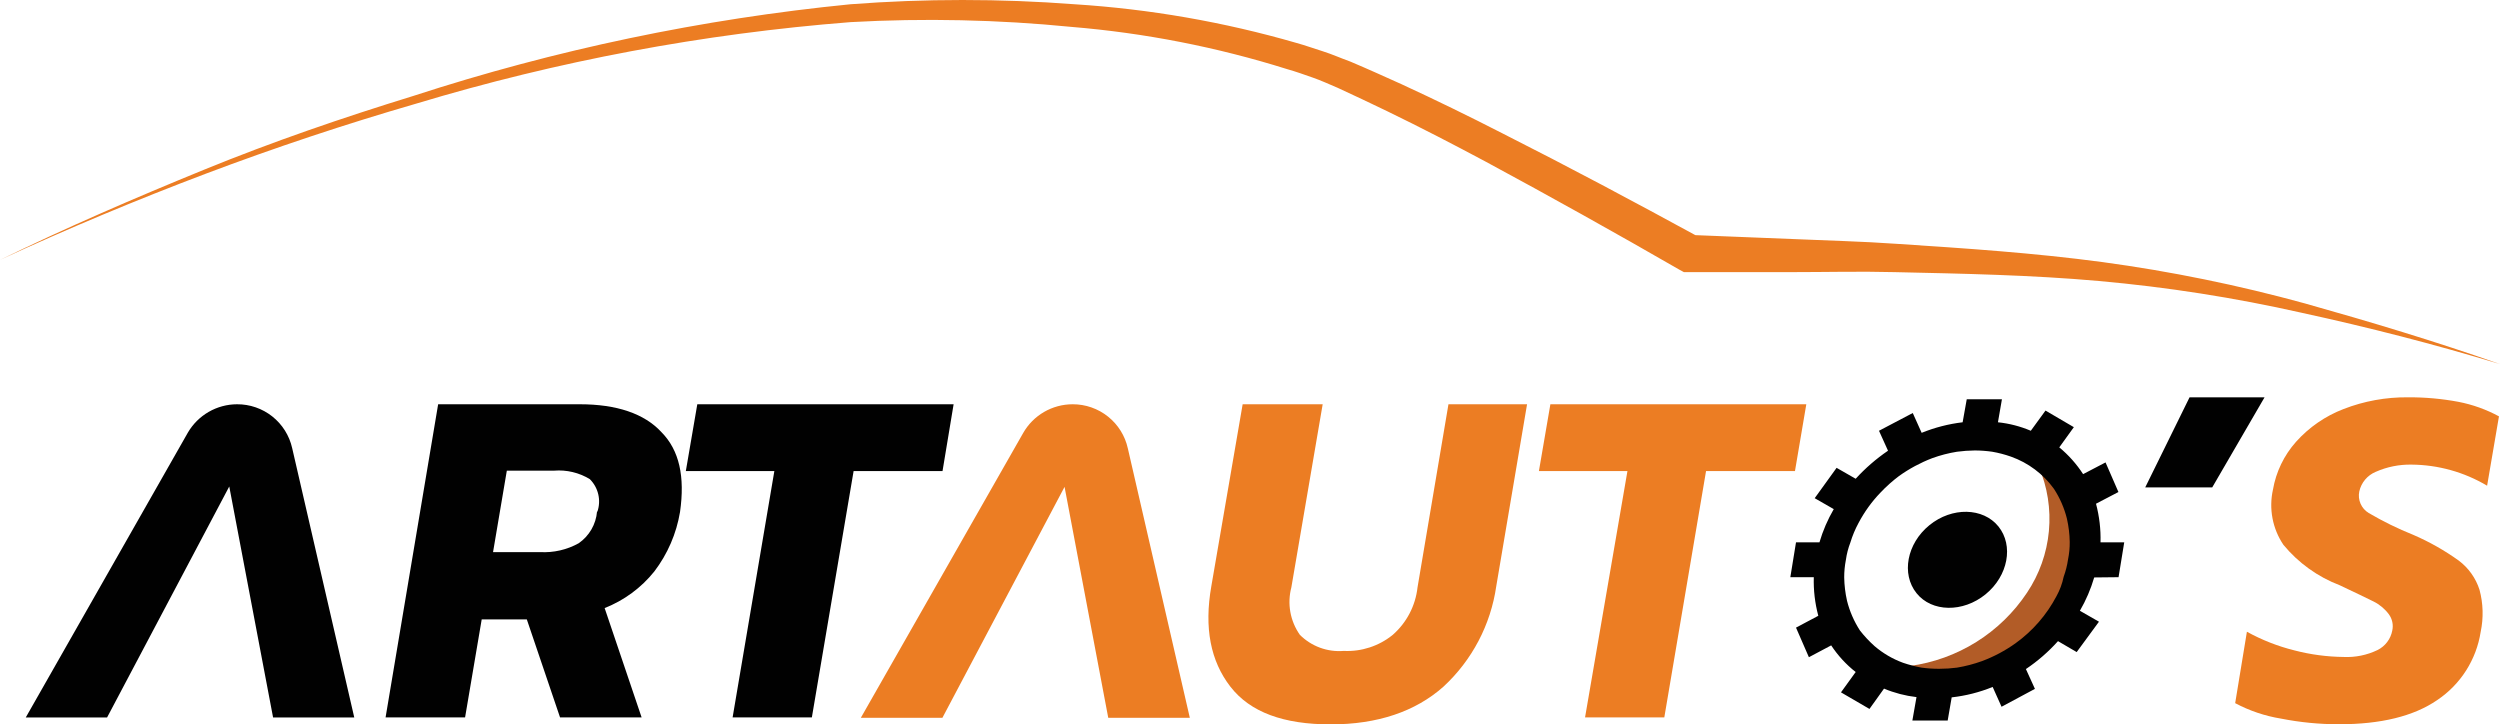
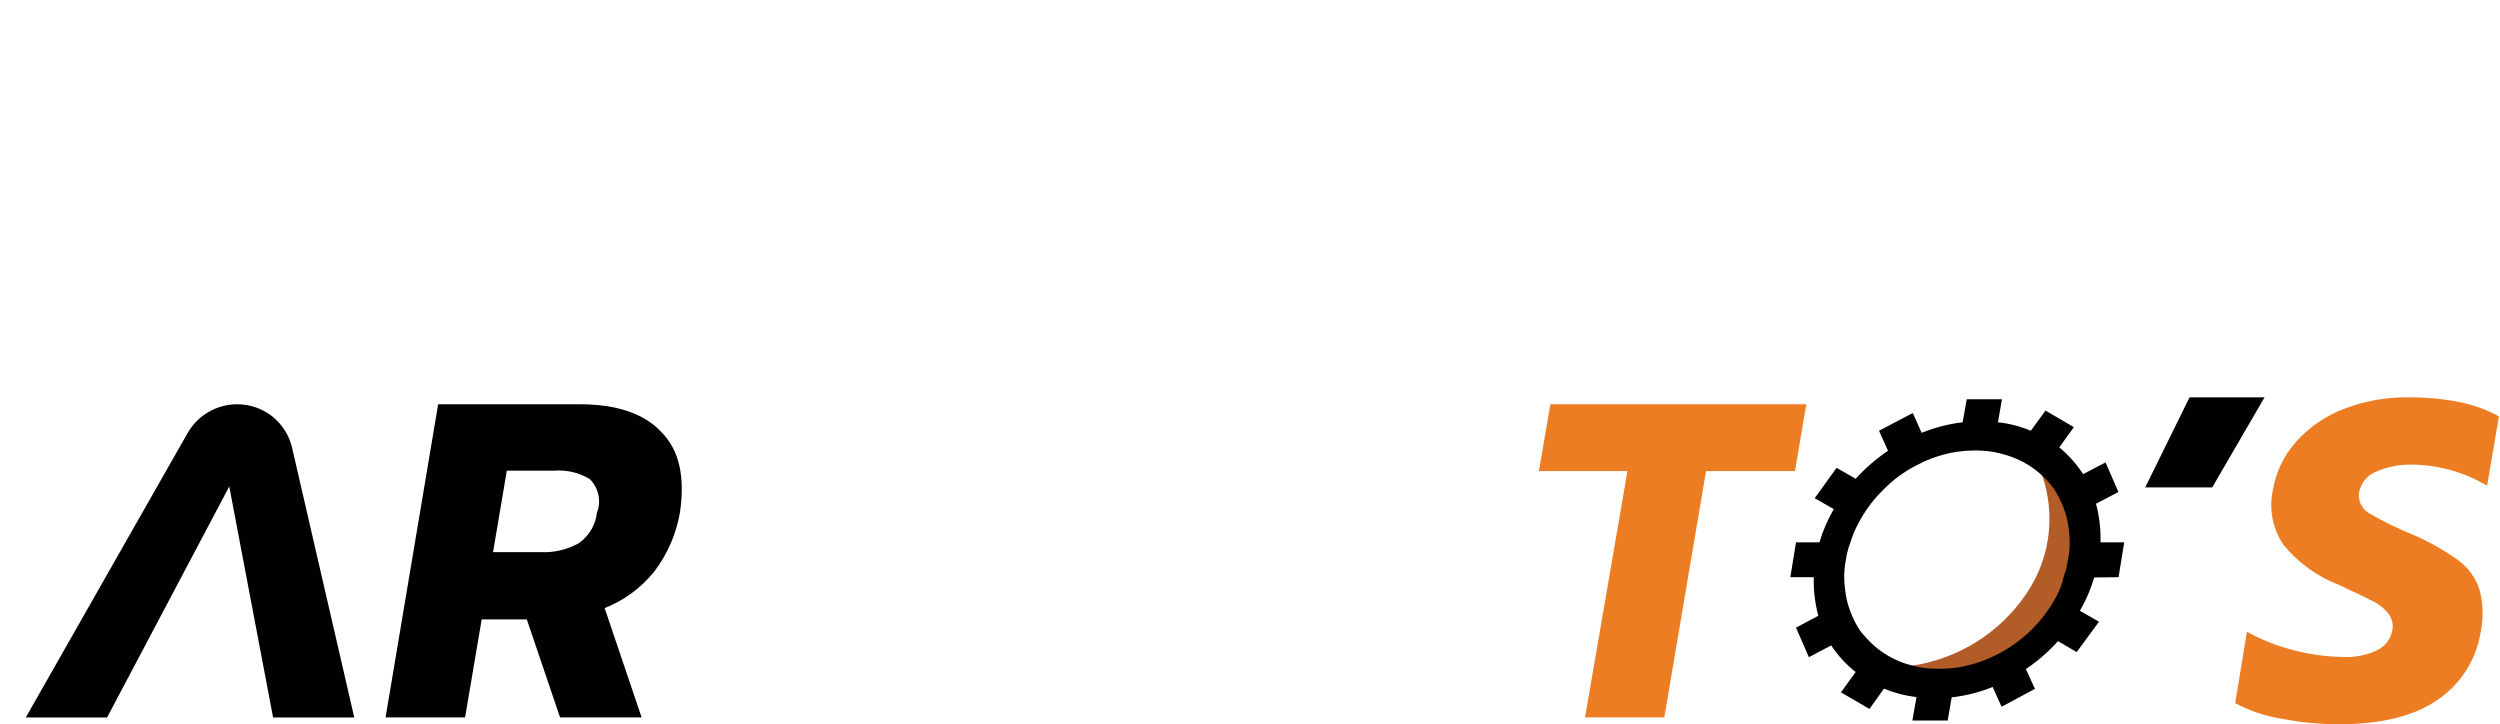
<svg xmlns="http://www.w3.org/2000/svg" width="283" height="82" viewBox="0 0 283 82" fill="none">
  <g clip-path="url(#clip0_158_2965)">
    <path d="M235.911 67.406C235.071 69.507 233.787 71.402 232.145 72.96C230.503 74.519 228.544 75.705 226.4 76.436C224.726 77.025 222.942 77.236 221.176 77.055C219.411 76.874 217.707 76.304 216.188 75.388C218.866 75.028 221.435 74.101 223.724 72.669C226.014 71.237 227.97 69.334 229.463 67.086C230.854 65.006 231.703 62.614 231.935 60.124C232.167 57.634 231.774 55.126 230.791 52.827C233.28 54.213 235.176 56.461 236.119 59.147C237.062 61.833 236.988 64.771 235.911 67.406Z" fill="#B25C27" />
    <path d="M239.821 65.338L240.463 61.391H237.778C237.819 59.917 237.647 58.446 237.268 57.022L239.806 55.696L238.347 52.346L235.809 53.672C235.07 52.53 234.159 51.509 233.11 50.642L234.759 48.355L231.55 46.477L229.887 48.763C228.701 48.26 227.448 47.935 226.167 47.802L226.619 45.195H222.636L222.17 47.802C220.577 47.991 219.017 48.393 217.531 48.996L216.524 46.753L212.702 48.763L213.723 51.021C212.384 51.934 211.155 52.999 210.062 54.196L207.903 52.958L205.423 56.395L207.582 57.633C206.893 58.816 206.349 60.078 205.963 61.391H203.308L202.666 65.338H205.321C205.279 66.811 205.451 68.283 205.832 69.707L203.308 71.047L204.767 74.397L207.29 73.057C208.046 74.205 208.982 75.223 210.062 76.072L208.399 78.374L211.623 80.252L213.271 77.951C214.445 78.443 215.683 78.766 216.947 78.912L216.481 81.563H220.478L220.93 78.942C222.523 78.764 224.084 78.367 225.569 77.762L226.575 80.005L230.353 77.98L229.332 75.737C230.67 74.839 231.89 73.777 232.965 72.577L235.08 73.815L237.603 70.377L235.444 69.139C236.134 67.951 236.677 66.685 237.064 65.367L239.821 65.338ZM232.789 67.494C231.678 69.606 230.09 71.431 228.151 72.824C226.984 73.656 225.714 74.331 224.372 74.834C223.449 75.168 222.497 75.417 221.528 75.577C220.86 75.664 220.188 75.708 219.515 75.708C218.851 75.71 218.188 75.666 217.531 75.577C216.813 75.445 216.106 75.26 215.416 75.024C214.243 74.593 213.156 73.957 212.206 73.145C211.599 72.604 211.043 72.009 210.543 71.368C209.877 70.338 209.384 69.207 209.085 68.018C208.887 67.143 208.779 66.25 208.764 65.353C208.764 64.693 208.827 64.034 208.953 63.386C209.047 62.709 209.219 62.044 209.464 61.406C209.696 60.644 210.004 59.907 210.383 59.206C211.045 57.95 211.879 56.793 212.863 55.769C213.508 55.084 214.211 54.455 214.963 53.89C216.126 53.057 217.391 52.377 218.727 51.865C219.635 51.535 220.573 51.291 221.528 51.137C222.2 51.047 222.877 50.998 223.556 50.992C224.215 50.995 224.873 51.044 225.525 51.137C226.244 51.263 226.952 51.448 227.64 51.691C229.599 52.386 231.299 53.661 232.512 55.346C233.181 56.375 233.674 57.507 233.971 58.696C234.17 59.566 234.278 60.455 234.292 61.347C234.299 62.012 234.235 62.676 234.102 63.328C234.004 63.999 233.838 64.657 233.606 65.294C233.447 66.064 233.171 66.806 232.789 67.494Z" fill="#010101" />
-     <path d="M224.766 67.275C227.319 65.192 227.961 61.755 226.225 59.599C224.489 57.444 220.959 57.371 218.406 59.454C215.853 61.536 215.211 64.974 216.947 67.144C218.683 69.314 222.213 69.358 224.766 67.275Z" fill="#010101" />
    <path d="M26.827 45.763C25.701 45.767 24.596 46.065 23.622 46.627C22.647 47.189 21.836 47.996 21.269 48.967L2.918 81.214H12.123L25.952 55.07L30.912 81.214H40.102L33.071 50.715C32.751 49.302 31.958 48.041 30.823 47.141C29.687 46.24 28.277 45.754 26.827 45.763Z" fill="#010101" />
    <path d="M74.879 48.923C72.938 46.811 69.787 45.763 65.645 45.763H49.598L43.647 81.213H52.647L54.529 70.115H59.635L63.398 81.213H72.632L68.445 68.833C70.646 67.967 72.582 66.541 74.062 64.697C75.57 62.72 76.572 60.405 76.979 57.953C77.548 53.963 76.906 50.977 74.879 48.923ZM67.585 57.91C67.525 58.622 67.308 59.313 66.95 59.932C66.591 60.551 66.101 61.084 65.513 61.493C64.18 62.235 62.662 62.584 61.137 62.498H55.813L57.373 53.278H62.727C64.142 53.165 65.556 53.501 66.768 54.239C67.24 54.71 67.571 55.303 67.723 55.952C67.875 56.6 67.843 57.279 67.629 57.91H67.585Z" fill="#010101" />
-     <path d="M78.934 45.763L77.636 53.322H87.657L82.931 81.213H91.902L96.629 53.322H106.694L107.949 45.763H78.934Z" fill="#010101" />
    <path d="M247.858 44.976L242.84 55.172H250.425L256.348 44.976H247.858Z" fill="#010101" />
-     <path d="M0 29.421C7.527 25.751 15.259 22.415 23.063 19.226C30.867 16.036 38.774 13.327 46.812 10.851C62.877 5.621 79.463 2.144 96.278 0.481C104.717 -0.16 113.193 -0.16 121.632 0.481C130.13 1.019 138.544 2.484 146.722 4.85C147.729 5.127 148.735 5.491 149.757 5.811C150.778 6.132 151.813 6.598 152.835 6.962C154.804 7.792 156.729 8.666 158.67 9.54C162.521 11.317 166.284 13.152 170.063 15.089C177.59 18.891 184.986 22.838 192.382 26.872L191.331 26.595L203.001 27.061C206.896 27.236 210.806 27.324 214.672 27.6C222.432 28.11 230.193 28.62 238.012 29.669C245.737 30.716 253.383 32.278 260.9 34.344C268.252 36.412 275.706 38.641 283 41.218C275.56 38.961 268.062 37.038 260.491 35.393C252.95 33.695 245.303 32.498 237.603 31.81C229.93 31.125 222.213 30.979 214.453 30.805C210.558 30.703 206.692 30.805 202.783 30.805H191.215H190.617L190.106 30.528C182.861 26.353 175.567 22.284 168.225 18.323C164.548 16.356 160.829 14.434 157.05 12.599C155.169 11.681 153.287 10.807 151.405 9.933C150.442 9.525 149.523 9.103 148.604 8.783C147.685 8.462 146.679 8.098 145.687 7.821C137.754 5.33 129.569 3.728 121.282 3.044C112.973 2.222 104.614 2.041 96.278 2.505C79.613 3.81 63.136 6.901 47.133 11.725C39.095 14.055 31.086 16.72 23.296 19.663C15.507 22.605 7.629 25.896 0 29.421Z" fill="#EC7D23" />
-     <path d="M121.427 45.763C120.29 45.763 119.172 46.063 118.188 46.633C117.205 47.204 116.389 48.024 115.826 49.011L97.445 81.257H106.679L120.508 55.113L125.454 81.257H134.688L127.671 50.758C127.358 49.339 126.568 48.07 125.432 47.161C124.296 46.252 122.883 45.759 121.427 45.763Z" fill="#EC7D23" />
-     <path d="M163.965 45.763L160.464 66.489C160.235 68.566 159.235 70.483 157.663 71.863C156.099 73.135 154.119 73.784 152.105 73.683C151.195 73.758 150.281 73.633 149.424 73.319C148.568 73.004 147.79 72.507 147.145 71.863C146.602 71.091 146.234 70.21 146.068 69.282C145.902 68.354 145.941 67.4 146.182 66.489L149.727 45.763H140.668L137.123 66.357C136.292 71.076 137.036 74.834 139.282 77.733C141.529 80.631 145.307 82 150.632 82C155.956 82 160.23 80.543 163.396 77.733C166.637 74.738 168.748 70.722 169.377 66.357L172.863 45.763H163.965Z" fill="#EC7D23" />
-     <path d="M175.503 45.763L174.205 53.322H184.227L179.427 81.213H188.399L193.125 53.322H203.191L204.474 45.763H175.503Z" fill="#EC7D23" />
+     <path d="M175.503 45.763L174.205 53.322H184.227L179.427 81.213H188.399L193.125 53.322H203.191L204.474 45.763H175.503" fill="#EC7D23" />
    <path d="M268.938 53.409C270.209 52.848 271.588 52.57 272.978 52.594C275.995 52.615 278.951 53.44 281.541 54.982L282.883 47.132C281.445 46.352 279.895 45.797 278.288 45.486C276.408 45.135 274.498 44.964 272.584 44.976C270.091 44.949 267.615 45.399 265.291 46.302C263.226 47.095 261.381 48.368 259.908 50.016C258.548 51.543 257.644 53.42 257.297 55.434C257.061 56.499 257.044 57.6 257.247 58.672C257.45 59.743 257.869 60.763 258.478 61.667C260.173 63.724 262.375 65.305 264.868 66.255C266.618 67.086 267.785 67.639 268.69 68.091C269.376 68.432 269.971 68.931 270.426 69.547C270.615 69.809 270.747 70.108 270.812 70.424C270.877 70.74 270.875 71.067 270.805 71.382C270.716 71.852 270.52 72.295 270.231 72.676C269.943 73.058 269.57 73.368 269.142 73.582C267.944 74.16 266.62 74.431 265.291 74.368C263.415 74.347 261.548 74.098 259.733 73.625C257.854 73.158 256.044 72.448 254.35 71.513L253.022 79.597C254.641 80.459 256.39 81.05 258.201 81.345C260.368 81.773 262.571 81.988 264.78 81.986C269.506 81.986 273.226 81.082 275.896 79.247C277.205 78.369 278.317 77.23 279.163 75.901C280.009 74.573 280.571 73.084 280.812 71.528C281.145 69.952 281.101 68.32 280.681 66.765C280.26 65.447 279.439 64.291 278.332 63.459C276.725 62.307 274.999 61.33 273.183 60.546C271.44 59.848 269.753 59.021 268.135 58.07C267.728 57.824 267.407 57.458 267.216 57.023C267.025 56.587 266.975 56.103 267.07 55.638C267.178 55.143 267.404 54.682 267.729 54.294C268.055 53.906 268.469 53.602 268.938 53.409Z" fill="#EC7D23" />
  </g>
  <defs>
    <clipPath id="clip0_158_2965">
      <rect width="283" height="82" fill="white" />
    </clipPath>
  </defs>
</svg>